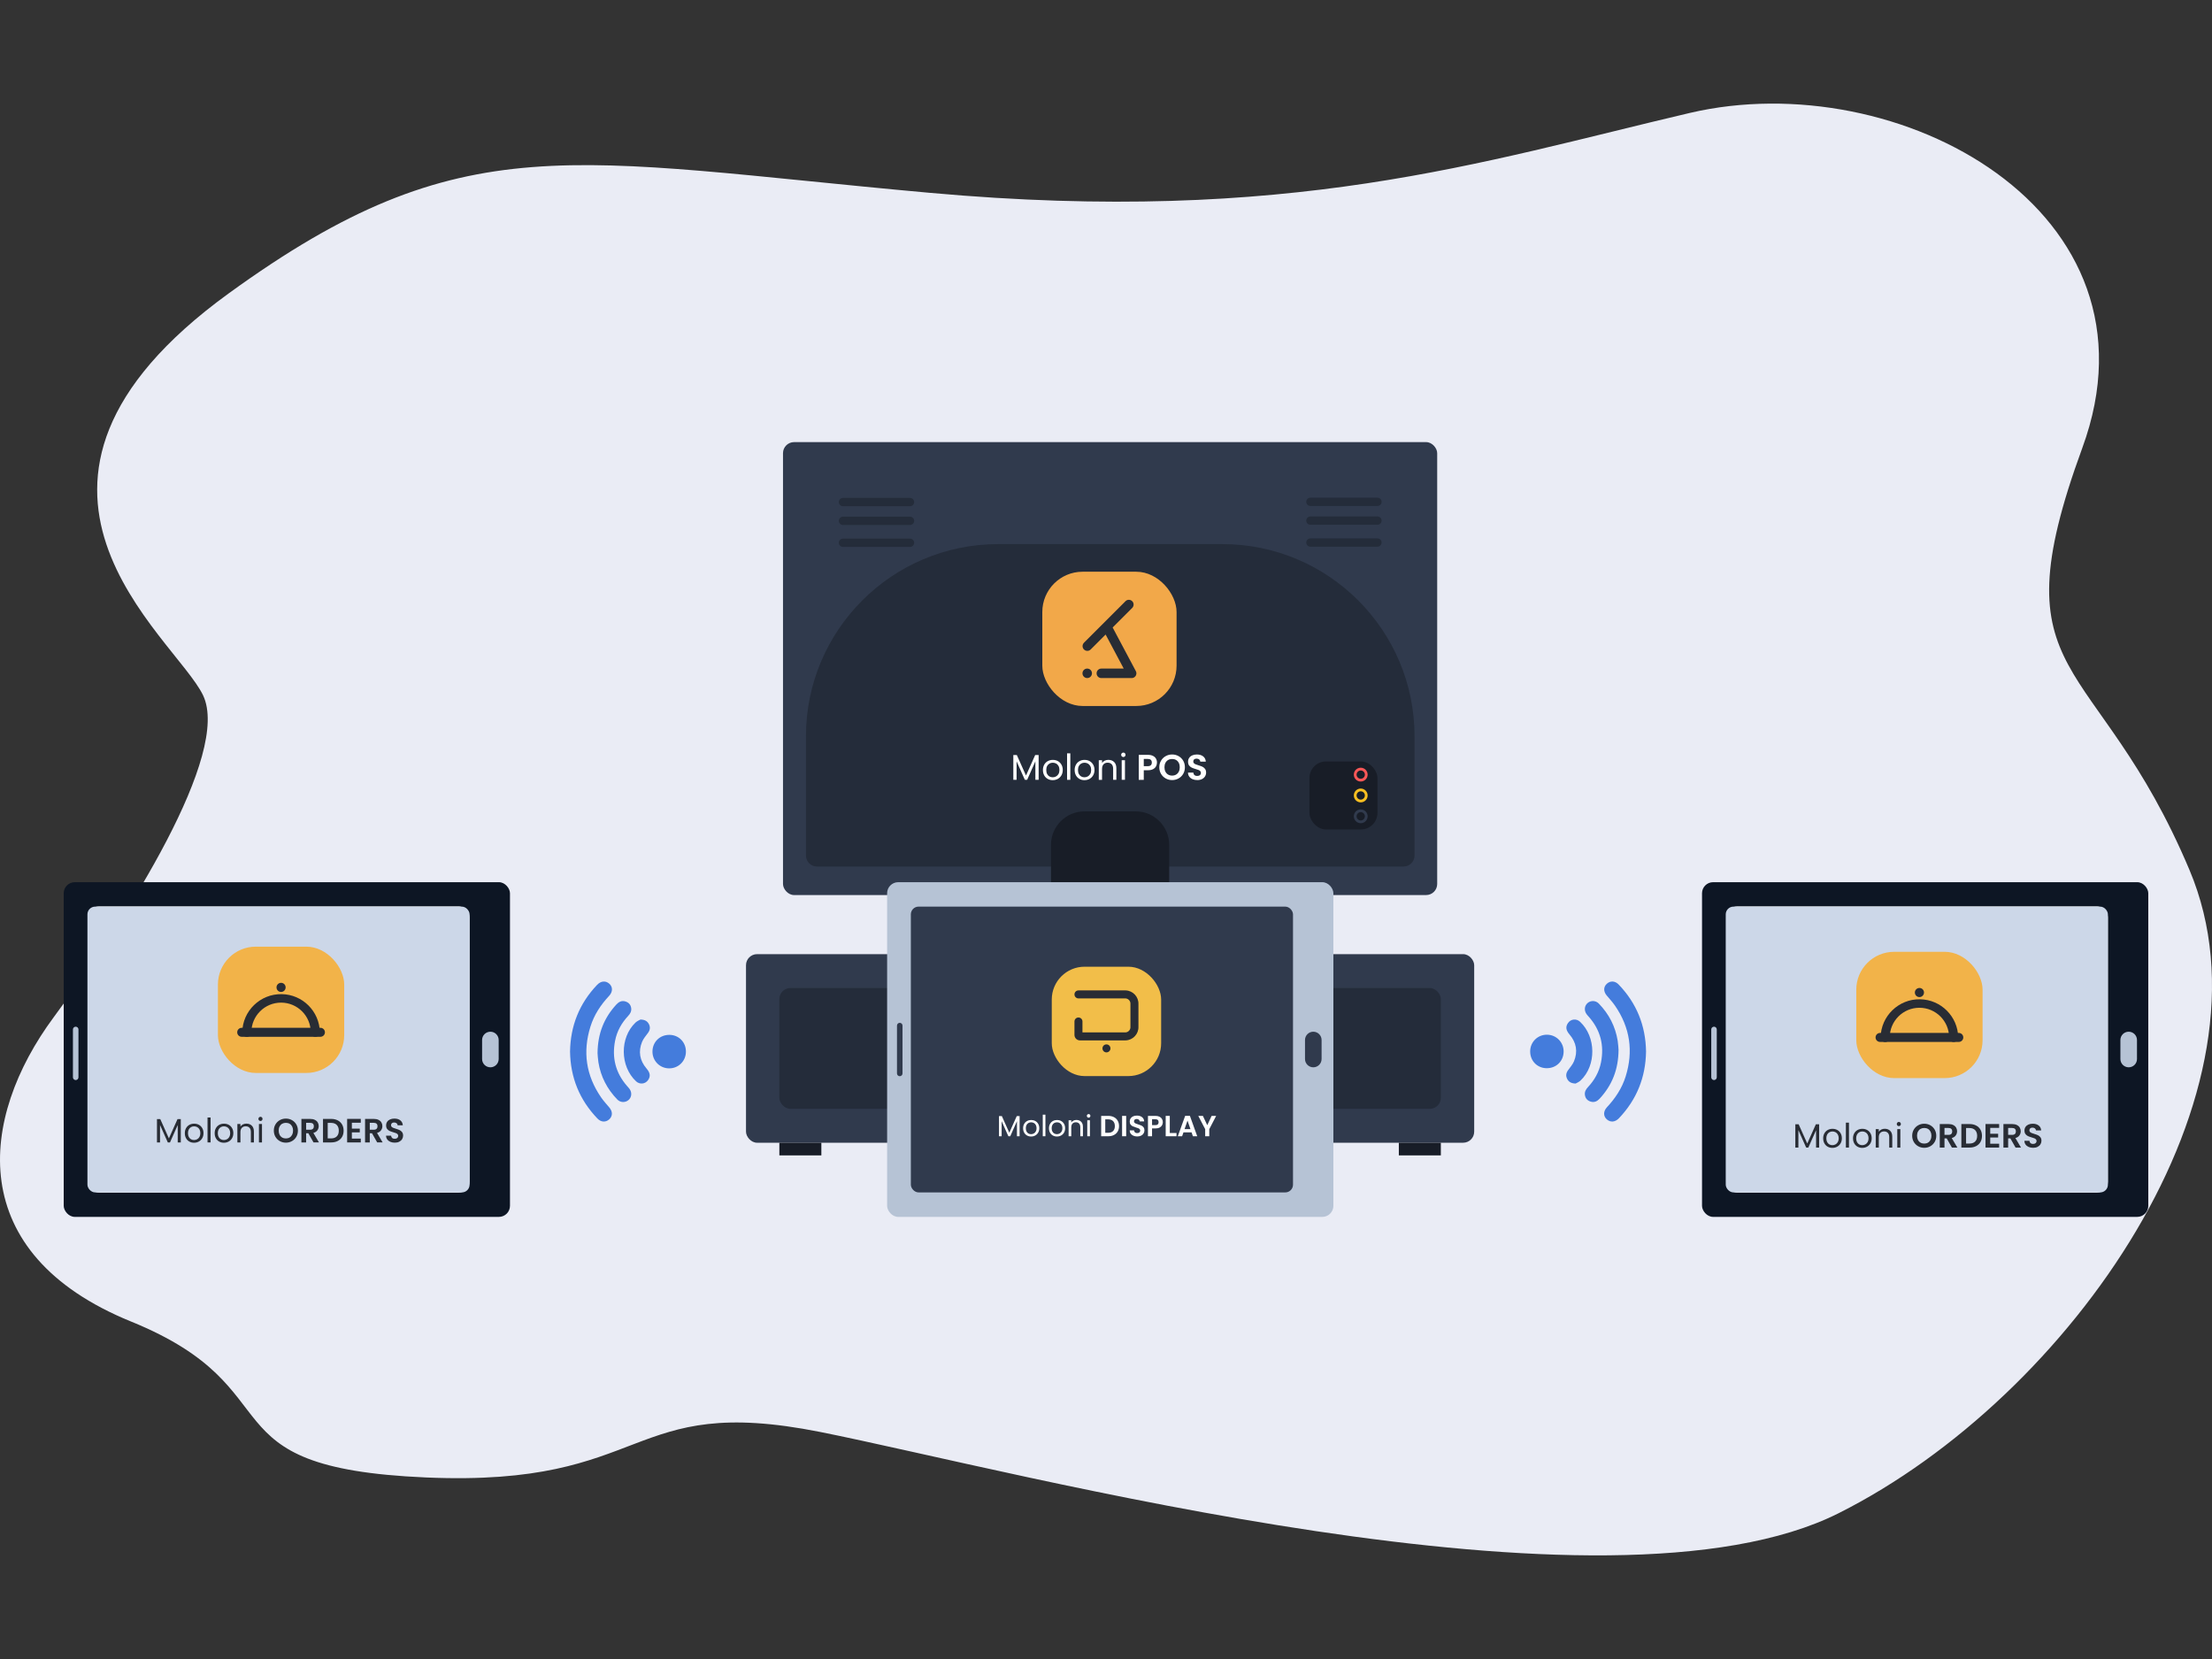
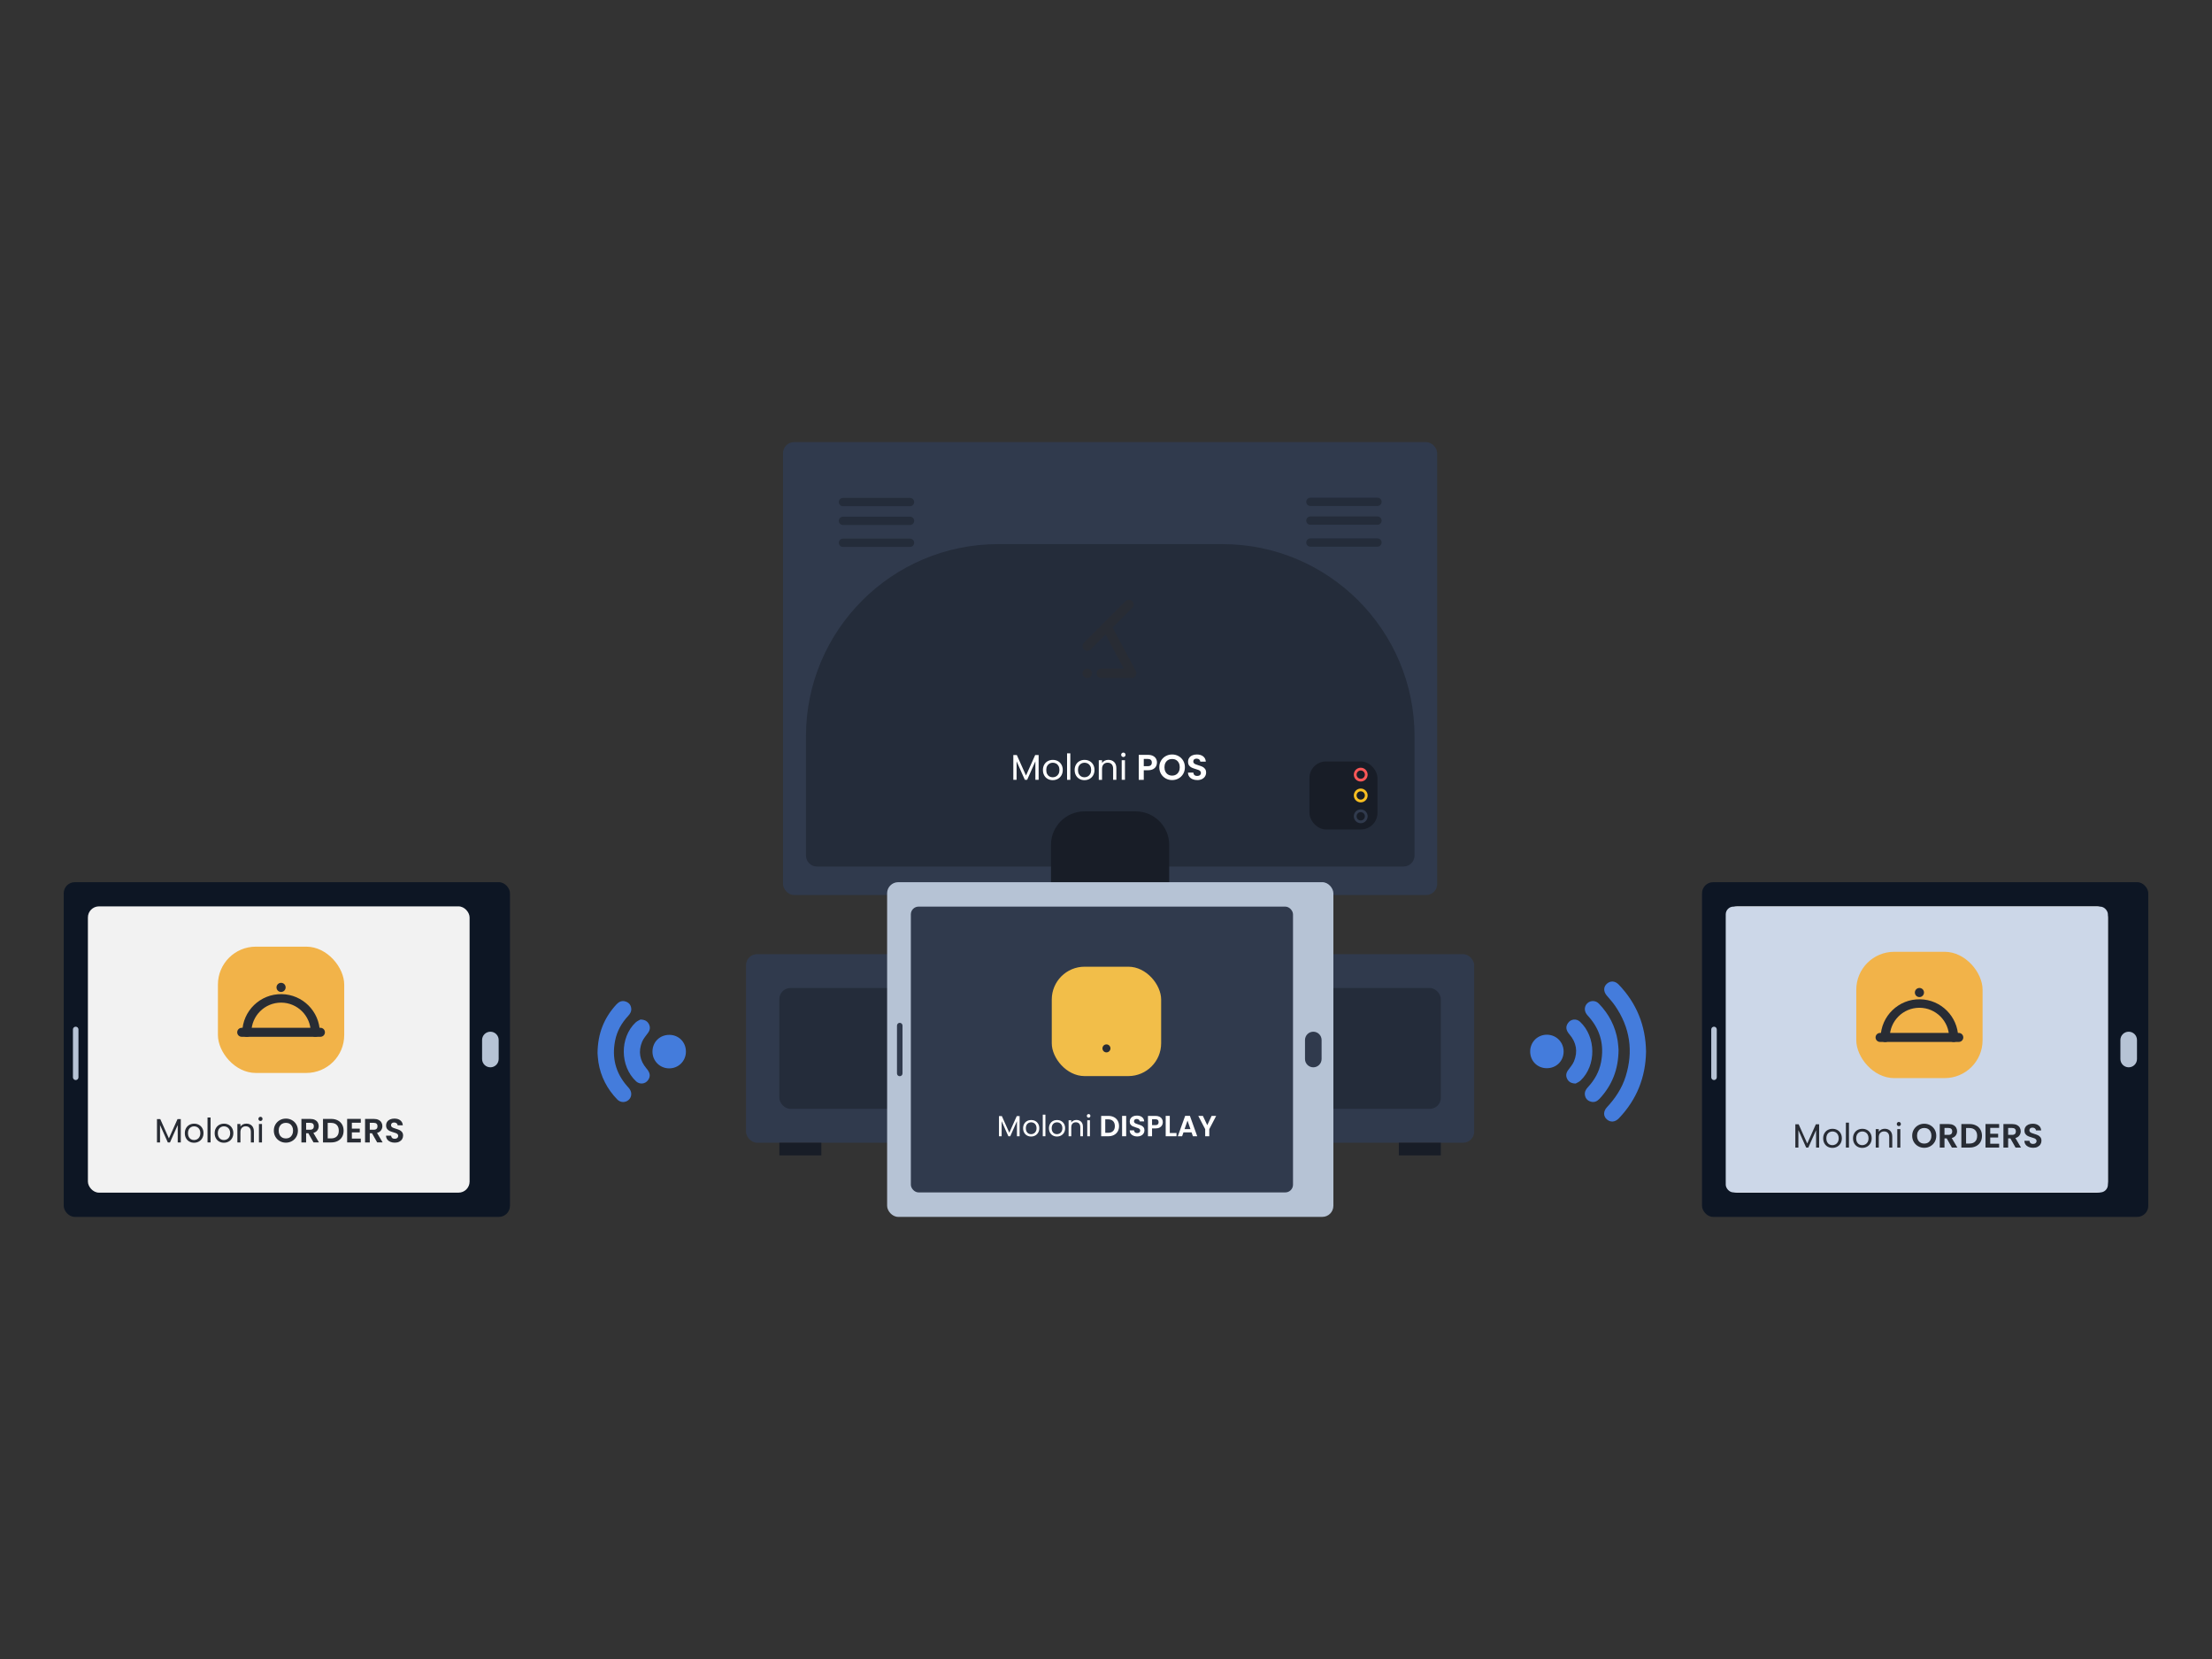
<svg xmlns="http://www.w3.org/2000/svg" id="Layer_1" viewBox="0 0 400 300">
  <rect x="0" y="0" width="400" height="300" fill="#333333" stroke="none" />
  <defs>
    <style>.cls-1{stroke:#f8bf21;}.cls-1,.cls-2,.cls-3,.cls-4,.cls-5{fill:none;}.cls-1,.cls-2,.cls-4{stroke-miterlimit:10;stroke-width:.5px;}.cls-6{isolation:isolate;}.cls-7{fill:#181d27;}.cls-7,.cls-3,.cls-8,.cls-9,.cls-10,.cls-11,.cls-12,.cls-13,.cls-14,.cls-15,.cls-16,.cls-17,.cls-18,.cls-19,.cls-20{stroke-width:0px;}.cls-2{stroke:#303a4d;}.cls-8{fill:#ccd7e8;}.cls-9{fill:#f2a849;}.cls-10{fill:#f2be49;}.cls-11{fill:#eaecf5;}.cls-12{fill:#fff;}.cls-13{fill:#447cdc;}.cls-14{fill:#f2b349;}.cls-15{fill:#0d1624;}.cls-21{clip-path:url(#clippath);}.cls-16{fill:#242c3a;}.cls-4{stroke:#fa5757;}.cls-17{fill:#303a4d;}.cls-5{stroke:#242c3a;stroke-linecap:round;stroke-linejoin:round;stroke-width:1.5px;}.cls-18{fill:#282c34;}.cls-19{fill:#b6c3d5;}.cls-20{fill:#f2f2f2;}</style>
    <clipPath id="clippath">
      <rect class="cls-3" x="195.745" y="108.433" width="9.753" height="14.185" />
    </clipPath>
  </defs>
-   <path class="cls-11" d="M41.376,53.04c-47.781,34.654-9.712,62.113-4.659,72.688,5.053,10.574-13.551,40.032-27.025,58.243-13.474,18.211-16.31,42.667,14.007,55.004,30.317,12.337,12.351,26.436,53.336,28.198s35.932-15.274,71.302-8.225c35.37,7.05,142.042,35.835,184.149,14.687,42.107-21.149,80.285-76.371,63.442-116.318-16.843-39.948-35.099-33.435-19.379-76.32,15.72-42.885-33.364-69.385-70.979-60.573-37.616,8.812-72.329,20.319-137.455,14.444-65.126-5.875-84.337-12.581-126.738,18.172Z" />
  <rect class="cls-17" x="141.592" y="79.949" width="118.298" height="81.905" rx="2" ry="2" />
  <rect class="cls-17" x="134.901" y="172.54" width="131.68" height="34.102" rx="2" ry="2" />
  <path class="cls-16" d="M180.498,98.393h40.541c19.182,0,34.755,15.573,34.755,34.755v21.552c0,1.104-.896,2-2,2h-106.052c-1.104,0-2-.896-2-2v-21.552c0-19.182,15.573-34.755,34.755-34.755Z" />
  <path class="cls-7" d="M196.108,146.721h9.265c3.341,0,6.054,2.713,6.054,6.054v19.766h-21.373v-19.766c0-3.341,2.713-6.054,6.054-6.054Z" />
  <rect class="cls-16" x="140.932" y="178.667" width="119.618" height="21.848" rx="2" ry="2" />
  <rect class="cls-7" x="140.932" y="206.642" width="7.596" height="2.289" />
  <rect class="cls-7" x="252.954" y="206.642" width="7.596" height="2.289" />
  <rect class="cls-19" x="160.42" y="159.528" width="80.698" height="60.523" rx="2" ry="2" />
  <path class="cls-17" d="M162.703,194.613c-.276,0-.5-.224-.5-.5v-8.654c0-.276.224-.5.5-.5s.5.224.5.5v8.654c0,.276-.224.5-.5.5Z" />
  <path class="cls-17" d="M237.486,193.003c-.829,0-1.5-.672-1.5-1.5v-3.437c0-.828.671-1.5,1.5-1.5s1.5.672,1.5,1.5v3.437c0,.828-.671,1.5-1.5,1.5Z" />
  <rect class="cls-17" x="164.71" y="163.946" width="69.106" height="51.679" rx="1.396" ry="1.396" />
  <g id="Group_18144">
    <g id="Group_18133">
      <g id="Moloni" class="cls-6">
        <g class="cls-6">
          <path class="cls-12" d="M184.377,201.82v3.65h-.48v-2.722l-1.213,2.722h-.338l-1.218-2.727v2.727h-.48v-3.65h.517l1.35,3.017,1.35-3.017h.512Z" />
          <path class="cls-12" d="M185.715,205.333c-.22-.123-.392-.298-.517-.525-.125-.227-.187-.49-.187-.789,0-.295.064-.556.193-.783.128-.227.303-.401.525-.522.222-.121.47-.182.744-.182s.522.061.744.182c.221.121.396.295.525.52.128.225.193.487.193.786s-.066.562-.198.789c-.132.227-.31.402-.535.525-.225.123-.475.184-.749.184-.271,0-.516-.061-.736-.184ZM186.936,204.974c.151-.081.273-.202.367-.364.093-.162.14-.359.14-.591s-.046-.429-.137-.591c-.091-.162-.211-.282-.359-.361-.148-.079-.308-.119-.48-.119-.176,0-.337.04-.483.119-.146.079-.263.2-.351.361-.088.162-.132.359-.132.591,0,.236.043.435.129.596s.201.282.346.361c.144.079.302.119.475.119s.334-.041.485-.121Z" />
          <path class="cls-12" d="M189.045,201.567v3.903h-.48v-3.903h.48Z" />
          <path class="cls-12" d="M190.388,205.333c-.22-.123-.392-.298-.517-.525-.125-.227-.187-.49-.187-.789,0-.295.064-.556.193-.783.128-.227.303-.401.525-.522.222-.121.47-.182.744-.182s.522.061.744.182c.221.121.396.295.525.52.128.225.193.487.193.786s-.066.562-.198.789c-.132.227-.31.402-.535.525-.225.123-.475.184-.749.184-.271,0-.516-.061-.736-.184ZM191.609,204.974c.151-.081.273-.202.367-.364.093-.162.14-.359.14-.591s-.046-.429-.137-.591c-.091-.162-.211-.282-.359-.361-.148-.079-.308-.119-.48-.119-.176,0-.337.04-.483.119-.146.079-.263.2-.351.361-.088.162-.132.359-.132.591,0,.236.043.435.129.596s.201.282.346.361c.144.079.302.119.475.119s.334-.041.485-.121Z" />
          <path class="cls-12" d="M195.501,202.846c.218.213.327.52.327.92v1.704h-.475v-1.635c0-.288-.072-.509-.216-.662-.144-.153-.341-.23-.591-.23-.253,0-.455.079-.604.237-.15.158-.224.389-.224.691v1.598h-.48v-2.89h.48v.411c.095-.148.224-.262.388-.343.164-.081.344-.121.541-.121.352,0,.636.106.855.319Z" />
          <path class="cls-12" d="M196.63,202.015c-.063-.063-.095-.14-.095-.232s.032-.169.095-.232c.063-.063.141-.095.232-.095.088,0,.163.032.224.095.061.063.092.141.092.232s-.031.169-.092.232c-.062.063-.136.095-.224.095-.091,0-.169-.032-.232-.095ZM197.094,202.58v2.89h-.48v-2.89h.48Z" />
        </g>
      </g>
      <g id="DISPLAY" class="cls-6">
        <g class="cls-6">
          <path class="cls-12" d="M201.436,202.015c.294.151.52.367.68.646.16.279.24.604.24.973s-.08.692-.24.968c-.16.276-.387.49-.68.641-.294.151-.634.227-1.021.227h-1.287v-3.682h1.287c.387,0,.727.076,1.021.227ZM201.285,204.526c.211-.211.316-.508.316-.891s-.105-.683-.316-.899-.51-.325-.897-.325h-.522v2.432h.522c.387,0,.686-.105.897-.316Z" />
          <path class="cls-12" d="M203.648,201.788v3.682h-.739v-3.682h.739Z" />
          <path class="cls-12" d="M204.954,205.375c-.206-.088-.368-.214-.488-.38-.12-.165-.181-.36-.185-.585h.791c.011.151.064.271.161.359.097.088.229.132.398.132.172,0,.308-.042.406-.124.098-.083.148-.191.148-.325,0-.109-.033-.199-.1-.269-.067-.07-.15-.126-.251-.166-.1-.04-.238-.085-.414-.135-.239-.07-.433-.14-.583-.208-.15-.069-.278-.172-.385-.311-.107-.139-.161-.325-.161-.557,0-.218.054-.408.164-.57.109-.162.262-.286.459-.372.197-.086.422-.129.675-.129.38,0,.688.092.926.277.237.185.368.442.393.773h-.812c-.007-.127-.061-.231-.161-.314-.1-.083-.233-.124-.398-.124-.144,0-.259.037-.345.111-.086.074-.129.181-.129.322,0,.099.033.18.098.245s.146.118.243.158c.097.04.233.087.409.14.239.07.434.141.585.211.151.071.281.176.39.316s.164.325.164.554c0,.197-.051.38-.153.549-.102.169-.252.303-.448.404-.197.1-.431.15-.701.15-.257,0-.488-.044-.694-.132Z" />
          <path class="cls-12" d="M210.134,203.481c-.093.173-.239.311-.438.417-.199.105-.449.158-.752.158h-.617v1.414h-.739v-3.682h1.356c.285,0,.527.049.728.148.201.099.351.234.451.406.1.173.15.368.15.586,0,.197-.047.381-.14.554ZM209.366,203.321c.098-.093.148-.224.148-.393,0-.359-.2-.538-.601-.538h-.585v1.071h.585c.204,0,.355-.047.454-.14Z" />
          <path class="cls-12" d="M211.534,204.884h1.213v.586h-1.952v-3.682h.739v3.096Z" />
          <path class="cls-12" d="M215.474,204.768h-1.466l-.243.701h-.775l1.324-3.687h.86l1.324,3.687h-.781l-.243-.701ZM215.273,204.178l-.533-1.54-.533,1.54h1.066Z" />
          <path class="cls-12" d="M219.92,201.788l-1.245,2.4v1.282h-.739v-1.282l-1.25-2.4h.833l.791,1.682.786-1.682h.823Z" />
        </g>
      </g>
    </g>
    <g id="Group_18134">
      <g id="Rectangle_6958">
        <rect class="cls-10" x="190.193" y="174.811" width="19.78" height="19.78" rx="5.934" ry="5.934" />
      </g>
      <g id="Group_18145">
        <g id="Group_17593">
          <g id="Path_37696">
            <path class="cls-18" d="M200.805,189.581c0,.399-.324.723-.723.723-.399,0-.723-.324-.723-.723s.324-.723.723-.723h0c.399,0,.723.324.723.723" />
          </g>
          <g id="Path_37699">
-             <path class="cls-18" d="M203.562,188.136h-8.288c-.546-.008-.983-.457-.976-1.003v-2.417c0-.399.324-.723.723-.723s.723.324.723.723v1.974h7.818c.517-.052.898-.508.857-1.026v-4.093c.041-.518-.34-.974-.857-1.026h-8.542c-.399,0-.723-.324-.723-.723s.324-.723.723-.723h8.541c1.318.049,2.348,1.154,2.305,2.472v4.093c.043,1.318-.987,2.423-2.305,2.472Z" />
-           </g>
+             </g>
        </g>
      </g>
    </g>
  </g>
  <rect class="cls-15" x="307.78" y="159.528" width="80.698" height="60.523" rx="2" ry="2" />
  <rect class="cls-20" x="312.154" y="163.902" width="69.022" height="51.767" rx="2" ry="2" />
  <rect class="cls-8" x="312.07" y="163.946" width="69.106" height="51.679" rx="1.396" ry="1.396" />
  <path class="cls-19" d="M309.948,195.31c-.276,0-.5-.224-.5-.5v-8.653c0-.276.224-.5.5-.5s.5.224.5.5v8.653c0,.276-.224.5-.5.5Z" />
  <path class="cls-19" d="M384.935,193.003c-.829,0-1.5-.672-1.5-1.5v-3.437c0-.828.671-1.5,1.5-1.5s1.5.672,1.5,1.5v3.437c0,.828-.671,1.5-1.5,1.5Z" />
  <g id="Group_18142">
    <g id="Group_18133-2">
      <g id="Moloni-2" class="cls-6">
        <g class="cls-6">
          <path class="cls-18" d="M328.959,203.302v4.215h-.554v-3.143l-1.401,3.143h-.39l-1.407-3.149v3.149h-.554v-4.215h.597l1.559,3.484,1.559-3.484h.591Z" />
          <path class="cls-18" d="M330.503,207.358c-.254-.142-.453-.344-.597-.606s-.216-.565-.216-.911c0-.341.074-.642.222-.904.148-.262.35-.463.606-.603.256-.14.542-.21.859-.21s.603.071.859.21.458.34.606.6c.148.259.222.562.222.907s-.076.649-.228.911c-.152.262-.358.464-.618.606-.26.142-.548.213-.865.213-.313,0-.596-.071-.85-.213ZM331.913,206.944c.175-.093.316-.233.423-.42.107-.187.161-.414.161-.683s-.053-.495-.158-.682-.244-.326-.414-.417c-.171-.091-.355-.138-.554-.138-.203,0-.389.046-.557.138-.169.091-.304.23-.405.417-.102.187-.152.414-.152.682,0,.272.05.502.149.688s.233.326.399.417c.166.091.349.138.548.138s.386-.047.56-.141Z" />
          <path class="cls-18" d="M334.349,203.01v4.507h-.554v-4.507h.554Z" />
          <path class="cls-18" d="M335.899,207.358c-.254-.142-.453-.344-.597-.606s-.216-.565-.216-.911c0-.341.074-.642.222-.904.148-.262.35-.463.606-.603.256-.14.542-.21.859-.21s.603.071.859.21.458.34.606.6c.148.259.222.562.222.907s-.076.649-.228.911c-.152.262-.358.464-.618.606-.26.142-.548.213-.865.213-.313,0-.596-.071-.85-.213ZM337.309,206.944c.175-.093.316-.233.423-.42.107-.187.161-.414.161-.683s-.053-.495-.158-.682-.244-.326-.414-.417c-.171-.091-.355-.138-.554-.138-.203,0-.389.046-.557.138-.169.091-.304.23-.405.417-.102.187-.152.414-.152.682,0,.272.05.502.149.688s.233.326.399.417c.166.091.349.138.548.138s.386-.047.56-.141Z" />
          <path class="cls-18" d="M341.804,204.487c.252.245.377.6.377,1.062v1.967h-.548v-1.888c0-.333-.083-.588-.25-.764-.167-.177-.394-.265-.682-.265-.292,0-.525.091-.697.274-.173.183-.259.448-.259.798v1.845h-.554v-3.337h.554v.475c.11-.17.259-.303.448-.396.189-.094.397-.141.624-.141.406,0,.735.123.987.369Z" />
          <path class="cls-18" d="M343.107,203.527c-.073-.073-.109-.162-.109-.268s.036-.195.109-.268c.073-.074.162-.11.268-.11.101,0,.188.036.259.11.071.073.107.162.107.268s-.036.195-.107.268c-.071.074-.157.11-.259.11-.106,0-.195-.036-.268-.11ZM343.643,204.179v3.337h-.554v-3.337h.554Z" />
        </g>
      </g>
      <g id="ORDERS" class="cls-6">
        <g class="cls-6">
          <path class="cls-18" d="M346.868,207.28c-.333-.187-.597-.446-.792-.777-.195-.331-.292-.706-.292-1.123,0-.414.097-.787.292-1.117.195-.331.459-.59.792-.777.333-.187.698-.28,1.096-.28.402,0,.768.094,1.099.28.331.187.593.446.786.777.193.331.289.703.289,1.117,0,.418-.096.793-.289,1.123-.193.331-.456.59-.789.777s-.698.28-1.096.28-.763-.094-1.096-.28ZM348.641,206.625c.195-.116.347-.281.457-.497.109-.215.164-.465.164-.749s-.055-.533-.164-.746c-.11-.213-.262-.376-.457-.49s-.42-.17-.676-.17-.482.057-.679.17-.35.277-.46.49c-.11.213-.164.462-.164.746s.055.534.164.749c.11.216.263.381.46.497s.423.174.679.174.481-.058.676-.174Z" />
          <path class="cls-18" d="M352.965,207.517l-.938-1.656h-.402v1.656h-.853v-4.251h1.596c.329,0,.609.058.84.174.231.115.405.272.521.468.116.197.174.418.174.661,0,.28-.081.533-.244.758-.162.225-.404.381-.725.466l1.017,1.723h-.987ZM351.625,205.221h.712c.232,0,.404-.056.518-.167.114-.112.17-.267.17-.466,0-.195-.057-.346-.17-.454-.114-.108-.286-.161-.518-.161h-.712v1.248Z" />
          <path class="cls-18" d="M357.341,203.527c.339.175.601.424.786.746s.277.697.277,1.123-.092.799-.277,1.118c-.185.318-.447.565-.786.74s-.732.262-1.179.262h-1.486v-4.251h1.486c.447,0,.84.088,1.179.262ZM357.167,206.427c.244-.244.365-.587.365-1.03s-.122-.788-.365-1.038-.589-.375-1.035-.375h-.603v2.807h.603c.446,0,.792-.121,1.035-.365Z" />
          <path class="cls-18" d="M359.896,203.954v1.066h1.431v.676h-1.431v1.126h1.614v.694h-2.467v-4.257h2.467v.694h-1.614Z" />
          <path class="cls-18" d="M364.476,207.517l-.938-1.656h-.402v1.656h-.853v-4.251h1.596c.329,0,.609.058.84.174.231.115.405.272.521.468.116.197.174.418.174.661,0,.28-.081.533-.244.758-.162.225-.404.381-.725.466l1.017,1.723h-.987ZM363.136,205.221h.712c.232,0,.404-.056.518-.167.114-.112.17-.267.17-.466,0-.195-.057-.346-.17-.454-.114-.108-.286-.161-.518-.161h-.712v1.248Z" />
          <path class="cls-18" d="M366.854,207.408c-.238-.102-.425-.248-.563-.439-.138-.191-.209-.416-.213-.676h.914c.012.175.074.312.186.414.112.101.265.152.46.152.199,0,.355-.048.469-.143.114-.095.17-.22.17-.375,0-.126-.038-.229-.116-.311-.077-.081-.174-.145-.289-.192-.116-.046-.275-.098-.478-.155-.276-.081-.501-.161-.673-.24-.173-.08-.321-.199-.445-.359-.124-.161-.186-.375-.186-.643,0-.251.063-.471.189-.657.126-.187.302-.33.53-.43s.487-.149.78-.149c.438,0,.795.107,1.069.32.274.213.425.511.454.893h-.938c-.008-.146-.07-.268-.186-.363s-.269-.143-.46-.143c-.167,0-.299.042-.399.128-.1.085-.149.209-.149.371,0,.114.038.208.113.283s.168.136.28.183.269.1.472.161c.276.081.501.163.676.244s.325.203.451.365c.126.163.189.376.189.639,0,.228-.059.439-.177.633-.118.196-.291.35-.518.466s-.497.174-.81.174c-.296,0-.563-.051-.801-.152Z" />
        </g>
      </g>
    </g>
    <g id="Group_18134-2">
      <g id="Rectangle_6958-2">
        <rect class="cls-14" x="335.674" y="172.116" width="22.839" height="22.839" rx="6.852" ry="6.852" />
      </g>
      <g id="Group_18143">
        <g id="Path_37697">
          <path class="cls-18" d="M354.194,188.415h-14.201c-.449.01-.821-.347-.831-.796-.01-.449.347-.821.796-.831.012,0,.023,0,.035,0h14.201c.449-.01.821.347.831.796s-.347.821-.796.831c-.012,0-.023,0-.035,0Z" />
        </g>
        <g id="Path_37698">
          <path class="cls-18" d="M353.286,188.416c-.453.003-.822-.361-.826-.813h0c0-2.964-2.404-5.367-5.368-5.367-2.964,0-5.366,2.403-5.367,5.367,0,.456-.37.825-.826.825-.456,0-.825-.37-.825-.825.064-3.876,3.258-6.966,7.134-6.902,3.786.062,6.84,3.116,6.902,6.902-.003.452-.372.816-.825.813Z" />
        </g>
        <g id="Path_37705">
          <path class="cls-18" d="M347.92,179.469c.007.456-.357.831-.813.838-.456.007-.831-.357-.838-.813-.007-.456.357-.831.813-.838.004,0,.008,0,.012,0,.453-.003.822.361.826.813h0" />
        </g>
      </g>
    </g>
  </g>
  <rect class="cls-15" x="11.522" y="159.528" width="80.698" height="60.523" rx="2" ry="2" />
  <rect class="cls-20" x="15.896" y="163.902" width="69.022" height="51.767" rx="2" ry="2" />
-   <rect class="cls-8" x="15.811" y="163.946" width="69.106" height="51.679" rx="1.396" ry="1.396" />
  <path class="cls-19" d="M13.689,195.31c-.276,0-.5-.224-.5-.5v-8.653c0-.276.224-.5.5-.5s.5.224.5.5v8.653c0,.276-.224.5-.5.5Z" />
  <path class="cls-19" d="M88.677,193.003c-.829,0-1.5-.672-1.5-1.5v-3.437c0-.828.671-1.5,1.5-1.5s1.5.672,1.5,1.5v3.437c0,.828-.671,1.5-1.5,1.5Z" />
  <g id="Group_18142-2">
    <g id="Group_18133-3">
      <g id="Moloni-3" class="cls-6">
        <g class="cls-6">
          <path class="cls-18" d="M32.692,202.373v4.215h-.554v-3.143l-1.401,3.143h-.39l-1.407-3.149v3.149h-.554v-4.215h.597l1.559,3.484,1.559-3.484h.591Z" />
          <path class="cls-18" d="M34.236,206.429c-.254-.142-.453-.344-.597-.606s-.216-.565-.216-.911c0-.341.074-.642.222-.904.148-.262.35-.463.606-.603.256-.14.542-.21.859-.21s.603.071.859.21.458.34.606.6c.148.259.222.562.222.907s-.076.649-.228.911c-.152.262-.358.464-.618.606-.26.142-.548.213-.865.213-.313,0-.596-.071-.85-.213ZM35.646,206.015c.175-.093.316-.233.423-.42.107-.187.161-.414.161-.683s-.053-.495-.158-.682-.244-.326-.414-.417c-.171-.091-.355-.138-.554-.138-.203,0-.389.046-.557.138-.169.091-.304.23-.405.417-.102.187-.152.414-.152.682,0,.272.05.502.149.688s.233.326.399.417c.166.091.349.138.548.138s.386-.047.56-.141Z" />
          <path class="cls-18" d="M38.082,202.08v4.507h-.554v-4.507h.554Z" />
          <path class="cls-18" d="M39.632,206.429c-.254-.142-.453-.344-.597-.606s-.216-.565-.216-.911c0-.341.074-.642.222-.904.148-.262.35-.463.606-.603.256-.14.542-.21.859-.21s.603.071.859.21.458.34.606.6c.148.259.222.562.222.907s-.076.649-.228.911c-.152.262-.358.464-.618.606-.26.142-.548.213-.865.213-.313,0-.596-.071-.85-.213ZM41.042,206.015c.175-.093.316-.233.423-.42.107-.187.161-.414.161-.683s-.053-.495-.158-.682-.244-.326-.414-.417c-.171-.091-.355-.138-.554-.138-.203,0-.389.046-.557.138-.169.091-.304.23-.405.417-.102.187-.152.414-.152.682,0,.272.05.502.149.688s.233.326.399.417c.166.091.349.138.548.138s.386-.047.56-.141Z" />
          <path class="cls-18" d="M45.537,203.558c.252.245.377.6.377,1.062v1.967h-.548v-1.888c0-.333-.083-.588-.25-.764-.167-.177-.394-.265-.682-.265-.292,0-.525.091-.697.274-.173.183-.259.448-.259.798v1.845h-.554v-3.337h.554v.475c.11-.17.259-.303.448-.396.189-.094.397-.141.624-.141.406,0,.735.123.987.369Z" />
          <path class="cls-18" d="M46.84,202.598c-.073-.073-.109-.162-.109-.268s.036-.195.109-.268c.073-.074.162-.11.268-.11.101,0,.188.036.259.11.071.073.107.162.107.268s-.036.195-.107.268c-.071.074-.157.11-.259.11-.106,0-.195-.036-.268-.11ZM47.376,203.25v3.337h-.554v-3.337h.554Z" />
        </g>
      </g>
      <g id="ORDERS-2" class="cls-6">
        <g class="cls-6">
          <path class="cls-18" d="M50.601,206.35c-.333-.187-.597-.446-.792-.777-.195-.331-.292-.706-.292-1.123,0-.414.097-.787.292-1.117.195-.331.459-.59.792-.777.333-.187.698-.28,1.096-.28.402,0,.768.094,1.099.28.331.187.593.446.786.777.193.331.289.703.289,1.117,0,.418-.096.793-.289,1.123-.193.331-.456.59-.789.777s-.698.28-1.096.28-.763-.094-1.096-.28ZM52.373,205.695c.195-.116.347-.281.457-.497.109-.215.164-.465.164-.749s-.055-.533-.164-.746c-.11-.213-.262-.376-.457-.49s-.42-.17-.676-.17-.482.057-.679.17-.35.277-.46.49c-.11.213-.164.462-.164.746s.055.534.164.749c.11.216.263.381.46.497s.423.174.679.174.481-.058.676-.174Z" />
          <path class="cls-18" d="M56.697,206.587l-.938-1.656h-.402v1.656h-.853v-4.251h1.596c.329,0,.609.058.84.174.231.115.405.272.521.468.116.197.174.418.174.661,0,.28-.081.533-.244.758-.162.225-.404.381-.725.466l1.017,1.723h-.987ZM55.358,204.291h.712c.232,0,.404-.056.518-.167.114-.112.17-.267.17-.466,0-.195-.057-.346-.17-.454-.114-.108-.286-.161-.518-.161h-.712v1.248Z" />
          <path class="cls-18" d="M61.073,202.598c.339.175.601.424.786.746s.277.697.277,1.123-.092.799-.277,1.118c-.185.318-.447.565-.786.74s-.732.262-1.179.262h-1.486v-4.251h1.486c.447,0,.84.088,1.179.262ZM60.9,205.497c.244-.244.365-.587.365-1.03s-.122-.788-.365-1.038-.589-.375-1.035-.375h-.603v2.807h.603c.446,0,.792-.121,1.035-.365Z" />
          <path class="cls-18" d="M63.628,203.025v1.066h1.431v.676h-1.431v1.126h1.614v.694h-2.467v-4.257h2.467v.694h-1.614Z" />
          <path class="cls-18" d="M68.208,206.587l-.938-1.656h-.402v1.656h-.853v-4.251h1.596c.329,0,.609.058.84.174.231.115.405.272.521.468.116.197.174.418.174.661,0,.28-.081.533-.244.758-.162.225-.404.381-.725.466l1.017,1.723h-.987ZM66.869,204.291h.712c.232,0,.404-.056.518-.167.114-.112.17-.267.17-.466,0-.195-.057-.346-.17-.454-.114-.108-.286-.161-.518-.161h-.712v1.248Z" />
          <path class="cls-18" d="M70.587,206.478c-.238-.102-.425-.248-.563-.439-.138-.191-.209-.416-.213-.676h.914c.012.175.074.312.186.414.112.101.265.152.46.152.199,0,.355-.048.469-.143.114-.095.17-.22.17-.375,0-.126-.038-.229-.116-.311-.077-.081-.174-.145-.289-.192-.116-.046-.275-.098-.478-.155-.276-.081-.501-.161-.673-.24-.173-.08-.321-.199-.445-.359-.124-.161-.186-.375-.186-.643,0-.251.063-.471.189-.657.126-.187.302-.33.53-.43s.487-.149.78-.149c.438,0,.795.107,1.069.32.274.213.425.511.454.893h-.938c-.008-.146-.07-.268-.186-.363s-.269-.143-.46-.143c-.167,0-.299.042-.399.128-.1.085-.149.209-.149.371,0,.114.038.208.113.283s.168.136.28.183.269.1.472.161c.276.081.501.163.676.244s.325.203.451.365c.126.163.189.376.189.639,0,.228-.059.439-.177.633-.118.196-.291.35-.518.466s-.497.174-.81.174c-.296,0-.563-.051-.801-.152Z" />
        </g>
      </g>
    </g>
    <g id="Group_18134-3">
      <g id="Rectangle_6958-3">
        <rect class="cls-14" x="39.407" y="171.186" width="22.839" height="22.839" rx="6.852" ry="6.852" />
      </g>
      <g id="Group_18143-2">
        <g id="Path_37697-2">
          <path class="cls-18" d="M57.927,187.486h-14.201c-.449.01-.821-.347-.831-.796-.01-.449.347-.821.796-.831.012,0,.023,0,.035,0h14.201c.449-.01.821.347.831.796s-.347.821-.796.831c-.012,0-.023,0-.035,0Z" />
        </g>
        <g id="Path_37698-2">
          <path class="cls-18" d="M57.019,187.486c-.453.003-.822-.361-.826-.813h0c0-2.964-2.404-5.367-5.368-5.367-2.964,0-5.366,2.403-5.367,5.367,0,.456-.37.825-.826.825-.456,0-.825-.37-.825-.825.064-3.876,3.258-6.966,7.134-6.902,3.786.062,6.84,3.116,6.902,6.902-.003.452-.372.816-.825.813Z" />
        </g>
        <g id="Path_37705-2">
          <path class="cls-18" d="M51.652,178.54c.007.456-.357.831-.813.838-.456.007-.831-.357-.838-.813-.007-.456.357-.831.813-.838.004,0,.008,0,.012,0,.453-.003.822.361.826.813h0" />
        </g>
      </g>
    </g>
  </g>
-   <path class="cls-13" d="M103.084,190.134c.075-4.639,1.68-8.662,4.887-12.034.689-.725,1.534-.805,2.203-.22.646.565.668,1.46-.028,2.206-1.512,1.619-2.71,3.431-3.373,5.55-1.429,4.565-.802,8.846,1.916,12.794.447.649.984,1.236,1.495,1.838.626.737.623,1.577-.029,2.154-.638.566-1.48.51-2.118-.154-3.253-3.387-4.887-7.436-4.954-12.133Z" />
  <path class="cls-13" d="M108.056,190.446c.027-3.567,1.189-6.406,3.417-8.817.436-.472.954-.735,1.616-.536.597.18.958.577,1.049,1.199.084.572-.17,1.015-.546,1.419-1.192,1.281-2.025,2.752-2.364,4.485-.604,3.083.095,5.819,2.168,8.193.149.17.307.334.439.516.488.672.399,1.532-.202,2.034-.578.483-1.45.459-2.006-.113-1.834-1.89-2.996-4.132-3.416-6.739-.101-.629-.121-1.272-.155-1.64Z" />
  <path class="cls-13" d="M115.813,184.362c.848.024,1.282.334,1.542.855.265.53.195,1.048-.159,1.54-.383.531-.841,1.04-1.084,1.632-.721,1.754-.432,3.392.806,4.841.662.775.752,1.404.271,2.088-.512.729-1.516.829-2.171.217-2.915-2.723-2.971-7.897-.096-10.625.295-.28.706-.436.891-.547Z" />
  <path class="cls-13" d="M121.072,187.136c1.707.021,2.992,1.354,2.964,3.078-.028,1.7-1.381,3.009-3.081,2.979-1.686-.03-3.004-1.404-2.967-3.095.037-1.715,1.357-2.982,3.084-2.961Z" />
  <path class="cls-13" d="M297.657,190.167c-.075,4.639-1.68,8.662-4.887,12.034-.689.725-1.534.805-2.203.22-.646-.565-.668-1.46.028-2.206,1.512-1.619,2.71-3.431,3.373-5.55,1.429-4.565.802-8.846-1.916-12.794-.447-.649-.984-1.236-1.495-1.838-.626-.737-.623-1.577.029-2.154.638-.566,1.48-.51,2.118.154,3.253,3.387,4.887,7.436,4.954,12.133Z" />
  <path class="cls-13" d="M292.685,189.855c-.027,3.567-1.189,6.406-3.417,8.817-.436.472-.954.735-1.616.536-.597-.18-.958-.577-1.049-1.199-.084-.572.17-1.015.546-1.419,1.192-1.281,2.025-2.752,2.364-4.485.604-3.083-.095-5.819-2.168-8.193-.149-.17-.307-.334-.439-.516-.488-.672-.399-1.532.202-2.034.578-.483,1.45-.459,2.006.113,1.834,1.89,2.996,4.132,3.416,6.739.101.629.121,1.272.155,1.64Z" />
  <path class="cls-13" d="M284.928,195.939c-.848-.024-1.282-.334-1.542-.855-.265-.53-.195-1.048.159-1.54.383-.531.841-1.04,1.084-1.632.721-1.754.432-3.392-.806-4.841-.662-.775-.752-1.404-.271-2.088.512-.729,1.516-.829,2.171-.217,2.915,2.723,2.971,7.897.096,10.625-.295.28-.706.436-.891.547Z" />
  <path class="cls-13" d="M279.669,193.165c-1.707-.021-2.992-1.354-2.964-3.078.028-1.7,1.381-3.009,3.081-2.979,1.686.03,3.004,1.404,2.967,3.095-.037,1.715-1.357,2.982-3.084,2.961Z" />
  <line class="cls-5" x1="152.435" y1="90.792" x2="164.561" y2="90.792" />
  <line class="cls-5" x1="152.435" y1="94.183" x2="164.561" y2="94.183" />
  <line class="cls-5" x1="152.435" y1="98.152" x2="164.561" y2="98.152" />
  <line class="cls-5" x1="236.963" y1="90.749" x2="249.09" y2="90.749" />
  <line class="cls-5" x1="236.963" y1="94.141" x2="249.09" y2="94.141" />
  <line class="cls-5" x1="236.963" y1="98.109" x2="249.09" y2="98.109" />
  <rect class="cls-7" x="236.789" y="137.694" width="12.3" height="12.3" rx="3" ry="3" />
  <circle class="cls-4" cx="246.064" cy="140.076" r="1" />
  <circle class="cls-2" cx="246.064" cy="147.613" r="1" />
  <circle class="cls-1" cx="246.064" cy="143.845" r="1" />
  <g id="Group_18140">
    <g id="Group_18133-4">
      <g id="Moloni-4" class="cls-6">
        <g class="cls-6">
          <path class="cls-12" d="M187.818,136.538v4.48h-.589v-3.341l-1.489,3.341h-.415l-1.495-3.348v3.348h-.589v-4.48h.634l1.658,3.703,1.658-3.703h.628Z" />
          <path class="cls-12" d="M189.459,140.85c-.27-.151-.482-.366-.635-.644-.153-.279-.23-.601-.23-.968,0-.363.079-.683.236-.962.157-.278.372-.492.644-.641.272-.149.576-.223.913-.223s.641.074.913.223c.272.149.487.362.644.638.158.277.236.598.236.965s-.081.689-.243.968c-.162.278-.381.493-.657.644-.276.151-.583.226-.919.226-.333,0-.633-.075-.903-.226ZM190.958,140.41c.186-.1.336-.248.45-.447.114-.198.172-.44.172-.725s-.056-.526-.168-.726c-.112-.198-.259-.346-.44-.443-.181-.097-.378-.145-.589-.145-.216,0-.413.048-.592.145-.179.097-.323.245-.431.443-.108.199-.162.441-.162.726,0,.289.053.533.159.732s.247.346.424.443c.177.097.371.145.583.145s.41-.05.596-.149Z" />
          <path class="cls-12" d="M193.548,136.227v4.791h-.589v-4.791h.589Z" />
          <path class="cls-12" d="M195.196,140.85c-.27-.151-.482-.366-.635-.644-.153-.279-.23-.601-.23-.968,0-.363.079-.683.236-.962.157-.278.372-.492.644-.641.272-.149.576-.223.913-.223s.641.074.913.223c.272.149.487.362.644.638.158.277.236.598.236.965s-.081.689-.243.968c-.162.278-.381.493-.657.644-.276.151-.583.226-.919.226-.333,0-.633-.075-.903-.226ZM196.694,140.41c.186-.1.336-.248.45-.447.114-.198.172-.44.172-.725s-.056-.526-.168-.726c-.112-.198-.259-.346-.44-.443-.181-.097-.378-.145-.589-.145-.216,0-.413.048-.592.145-.179.097-.323.245-.431.443-.108.199-.162.441-.162.726,0,.289.053.533.159.732s.247.346.424.443c.177.097.371.145.583.145s.41-.05.596-.149Z" />
          <path class="cls-12" d="M201.472,137.797c.268.262.401.638.401,1.13v2.091h-.583v-2.007c0-.354-.089-.624-.265-.812-.177-.187-.419-.281-.725-.281-.311,0-.558.097-.741.291-.184.194-.275.477-.275.849v1.962h-.589v-3.548h.589v.505c.117-.182.275-.322.476-.421.201-.1.422-.149.664-.149.432,0,.781.13,1.049.391Z" />
          <path class="cls-12" d="M202.858,136.777c-.078-.077-.116-.172-.116-.285s.039-.208.116-.285c.078-.077.173-.116.285-.116.108,0,.2.039.275.116.075.077.113.173.113.285s-.038.207-.113.285c-.076.077-.167.116-.275.116-.112,0-.207-.039-.285-.116ZM203.428,137.47v3.548h-.589v-3.548h.589Z" />
        </g>
      </g>
      <g id="POS" class="cls-6">
        <g class="cls-6">
          <path class="cls-12" d="M209.047,138.577c-.115.212-.294.383-.537.512-.244.129-.551.194-.923.194h-.757v1.736h-.907v-4.519h1.664c.35,0,.648.06.893.181.246.121.431.287.554.499.123.212.185.451.185.718,0,.242-.057.469-.172.68ZM208.105,138.38c.121-.115.181-.276.181-.483,0-.44-.246-.66-.738-.66h-.718v1.314h.718c.25,0,.436-.058.557-.172Z" />
          <path class="cls-12" d="M210.792,140.765c-.354-.198-.635-.473-.842-.825s-.311-.75-.311-1.195c0-.44.104-.836.311-1.188s.488-.627.842-.825.743-.298,1.165-.298c.428,0,.817.1,1.168.298.352.198.63.473.835.825s.307.748.307,1.188c0,.445-.102.843-.307,1.195s-.484.627-.839.825c-.354.199-.743.298-1.165.298s-.811-.099-1.165-.298ZM212.676,140.07c.207-.123.369-.299.486-.528.116-.228.175-.494.175-.797s-.058-.566-.175-.793c-.117-.227-.279-.401-.486-.522-.207-.12-.447-.181-.719-.181s-.513.061-.722.181c-.209.121-.372.295-.489.522s-.175.491-.175.793.058.568.175.797c.117.229.279.405.489.528.209.123.45.184.722.184s.511-.062.719-.184Z" />
          <path class="cls-12" d="M215.651,140.901c-.253-.107-.452-.263-.599-.466-.147-.202-.222-.442-.227-.718h.971c.013.186.079.333.198.44.119.108.281.162.489.162.211,0,.377-.051.498-.152.121-.102.181-.235.181-.398,0-.134-.041-.244-.123-.33-.082-.086-.185-.154-.308-.204-.123-.05-.292-.104-.508-.165-.294-.086-.532-.172-.715-.256-.184-.084-.341-.211-.473-.382s-.198-.398-.198-.683c0-.268.067-.501.201-.699.134-.198.322-.351.563-.456.242-.106.518-.159.829-.159.466,0,.845.113,1.136.34s.452.543.482.948h-.997c-.009-.156-.074-.284-.197-.385-.123-.102-.286-.153-.489-.153-.177,0-.319.045-.424.136-.106.091-.159.222-.159.395,0,.121.04.221.12.301s.179.145.298.194c.119.049.286.107.502.172.293.086.533.172.718.258.186.087.345.216.479.389.134.172.201.399.201.68,0,.242-.063.466-.188.673-.125.207-.309.372-.55.496-.242.123-.529.184-.861.184-.315,0-.599-.054-.852-.162Z" />
        </g>
      </g>
    </g>
    <g id="Group_18134-4">
      <g id="Rectangle_6958-4">
-         <rect class="cls-9" x="188.482" y="103.386" width="24.279" height="24.279" rx="7.284" ry="7.284" />
-       </g>
+         </g>
      <g id="Group_18141">
        <g class="cls-21">
          <g id="Group_17667">
            <g id="Path_37768">
              <path class="cls-18" d="M205.118,122.472c.017-.011.033-.024.049-.037.046-.036.088-.077.125-.121l.009-.011c.012-.015.023-.03.034-.045.005-.008.011-.015.017-.022s.015-.024.022-.036.015-.024.022-.036.008-.017.012-.025c.008-.017.017-.034.024-.051,0-.004.003-.008.004-.012.022-.055.038-.112.048-.17.003-.019.007-.04.009-.058v-.009c.002-.026.004-.052.004-.078h0v-.013c0-.024,0-.048-.004-.072,0-.009-.002-.018-.004-.028-.002-.019-.005-.037-.008-.055s-.006-.027-.01-.04-.006-.027-.011-.04-.012-.036-.019-.053c-.003-.008-.006-.017-.009-.026-.009-.022-.019-.044-.031-.065,0-.004-.003-.007-.005-.011v-.003l-.003-.005-4.142-7.789-.048-.091,3.569-3.569c.318-.352.291-.896-.061-1.214-.327-.296-.826-.296-1.153,0l-7.545,7.542.004.004c-.335.336-.335.88.001,1.215s.88.335,1.215-.001l2.701-2.701,3.272,6.155h-4.026c-.475-.01-.868.366-.878.841-.01.475.366.868.841.878.012,0,.025,0,.037,0h5.457c.028,0,.055,0,.081-.004h.007c.027-.003.053-.007.077-.012l.013-.003c.024-.005.048-.011.071-.018l.008-.002c.021-.007.04-.015.063-.023l.022-.009c.02-.009.04-.018.059-.028h0c.023-.013.046-.026.067-.04l.007-.004" />
            </g>
            <g id="Path_37769">
              <path class="cls-18" d="M196.604,120.899c-.475,0-.859.385-.859.859s.385.859.859.859.859-.385.859-.859h0c0-.475-.385-.859-.859-.859" />
            </g>
          </g>
        </g>
      </g>
    </g>
  </g>
</svg>